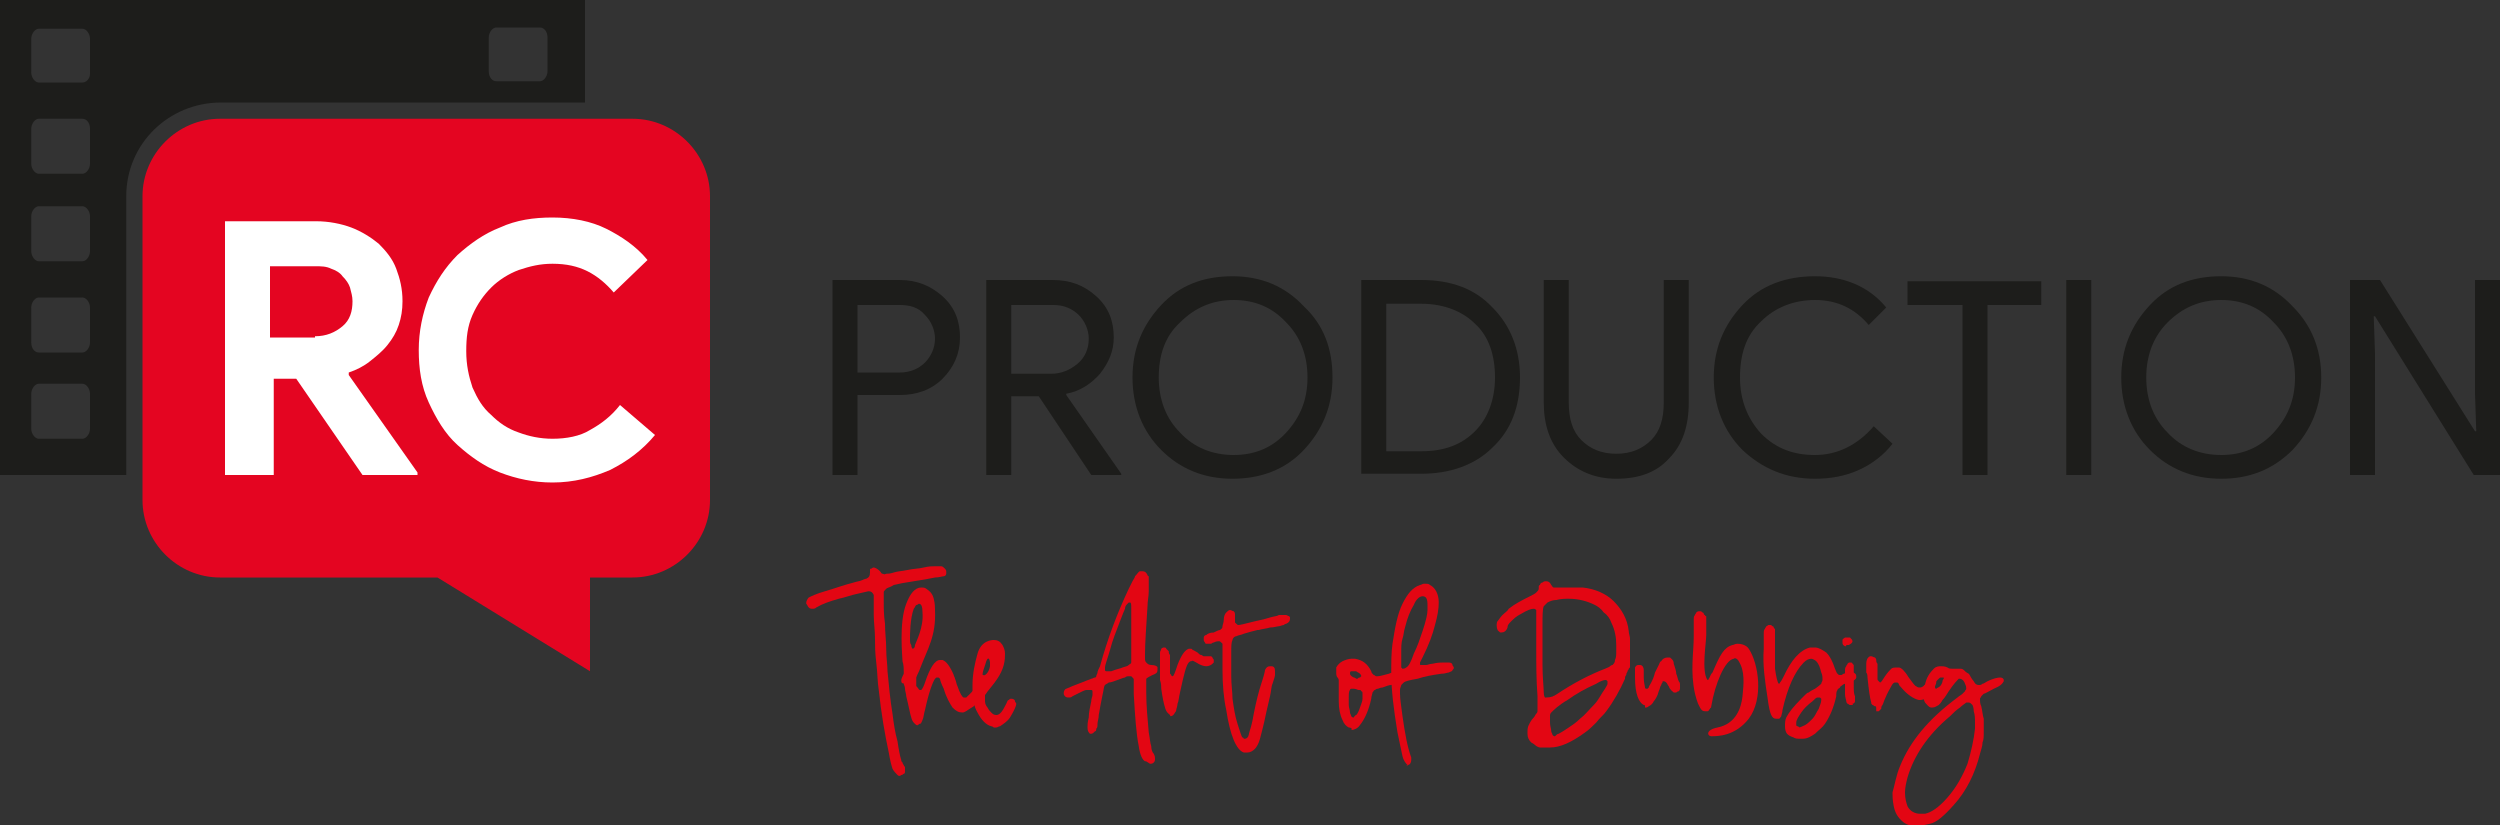
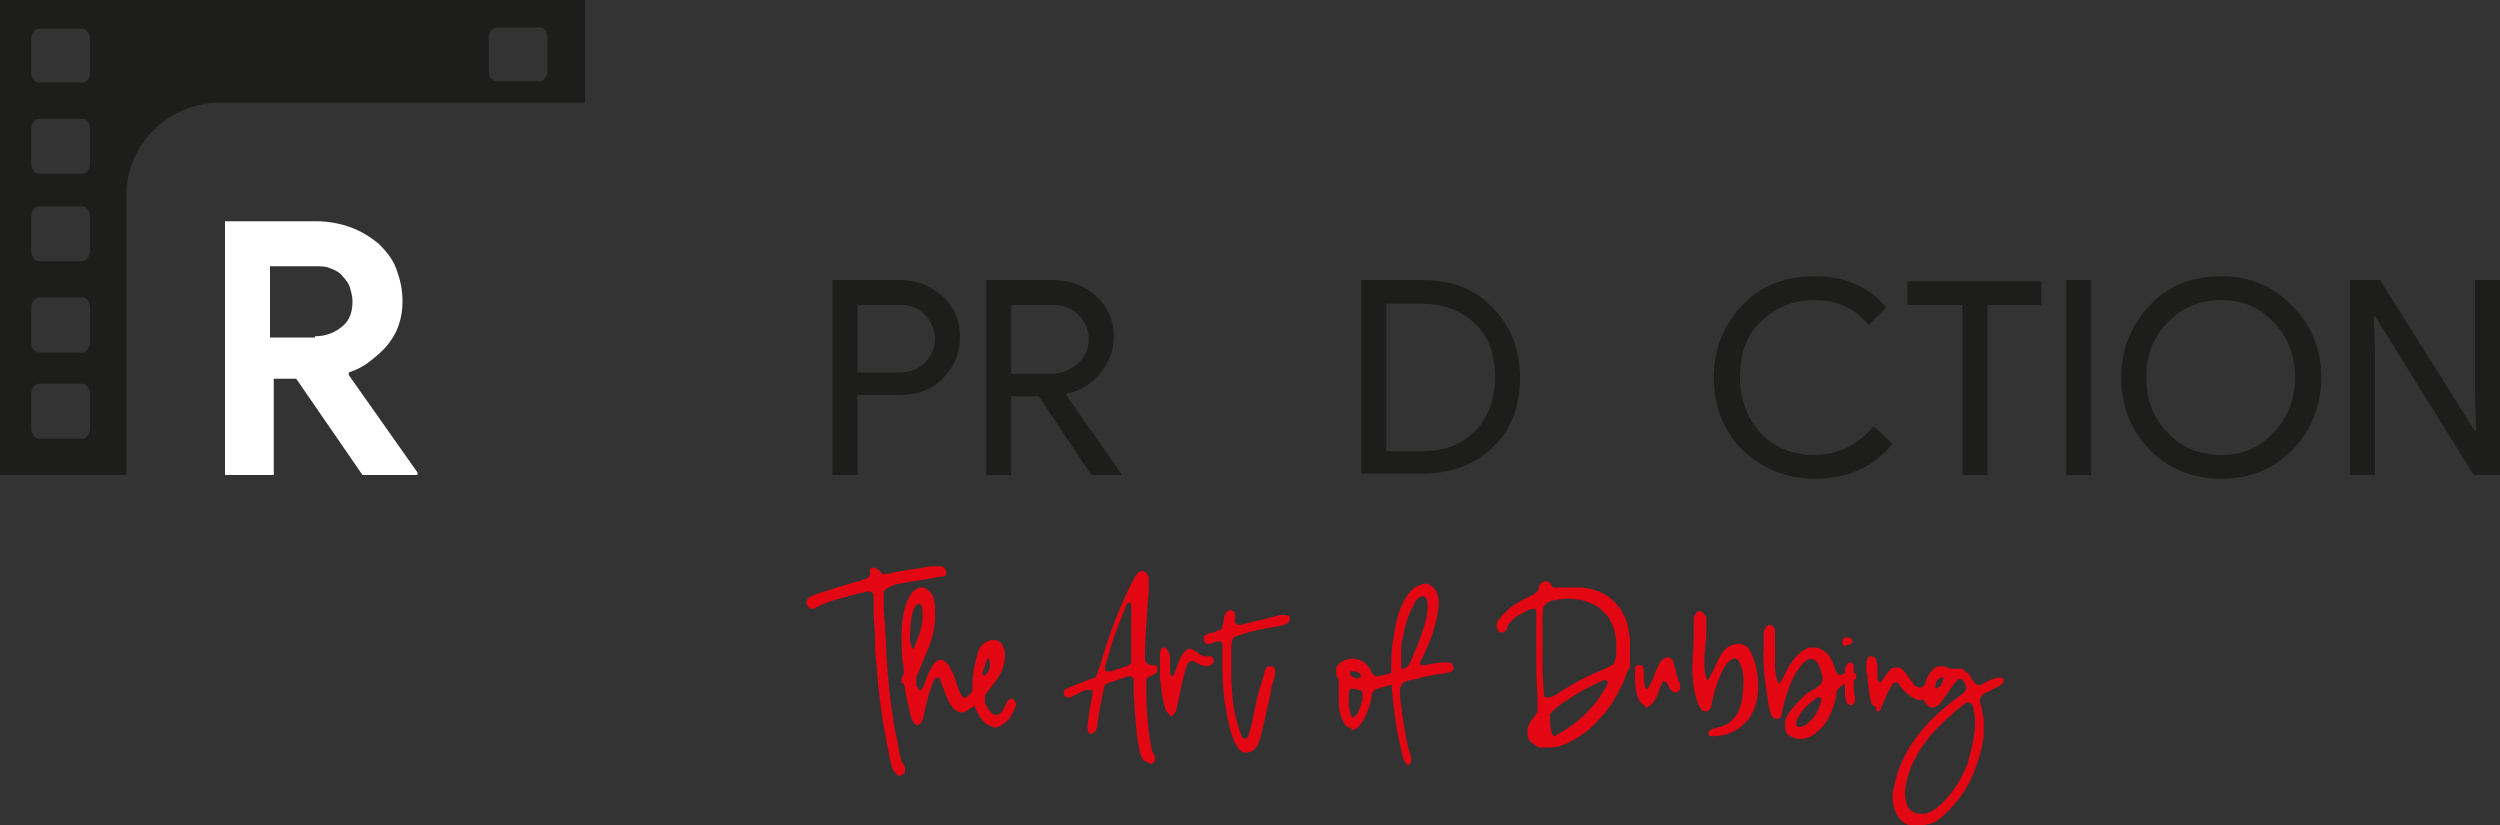
<svg xmlns="http://www.w3.org/2000/svg" version="1.1" id="logo_kombi" x="0px" y="0px" viewBox="0 0 200 66" style="enable-background:new 0 0 200 66;" xml:space="preserve">
  <rect x="0" y="0" width="200" height="66" fill="#333333" stroke="none" />
  <style type="text/css">
	.st0{fill:#E40521;}
	.st1{fill:#1D1D1B;}
	.st2{fill:#FFFFFF;}
	.st3{fill:#E30613;}
</style>
  <g id="logo_kombi_1_">
    <g id="wort-_x2F_bildmarke">
-       <path class="st0" d="M50.6,9.5h-33c-3.4,0-6.2,2.8-6.2,6.2V40c0,3.4,2.8,6.2,6.2,6.2H35l12.2,7.5l0-7.5h3.4c3.4,0,6.2-2.8,6.2-6.2    V15.7C56.8,12.3,54,9.5,50.6,9.5z" />
      <path id="black" class="st1" d="M10.1,15.7c0-4.2,3.4-7.5,7.6-7.5h29.1V0H0v38h10.1V15.7z M39.1,3c0-0.4,0.3-0.8,0.6-0.8h3.5    c0.3,0,0.6,0.3,0.6,0.8v2.7c0,0.4-0.3,0.8-0.6,0.8h-3.5c-0.3,0-0.6-0.3-0.6-0.8V3z M7.2,34.3c0,0.4-0.3,0.8-0.6,0.8H3.1    c-0.3,0-0.6-0.4-0.6-0.8v-2.8c0-0.4,0.3-0.8,0.6-0.8h3.5c0.3,0,0.6,0.4,0.6,0.8V34.3z M7.2,27.4c0,0.4-0.3,0.8-0.6,0.8H3.1    c-0.3,0-0.6-0.3-0.6-0.8v-2.8c0-0.4,0.3-0.8,0.6-0.8h3.5c0.3,0,0.6,0.4,0.6,0.8V27.4z M7.2,20.1c0,0.4-0.3,0.8-0.6,0.8H3.1    c-0.3,0-0.6-0.4-0.6-0.8v-2.8c0-0.4,0.3-0.8,0.6-0.8h3.5c0.3,0,0.6,0.4,0.6,0.8V20.1z M7.2,13.1c0,0.4-0.3,0.8-0.6,0.8H3.1    c-0.3,0-0.6-0.4-0.6-0.8v-2.8c0-0.4,0.3-0.8,0.6-0.8h3.5c0.3,0,0.6,0.3,0.6,0.8V13.1z M6.6,6.6H3.1c-0.3,0-0.6-0.4-0.6-0.8V3.1    c0-0.4,0.3-0.8,0.6-0.8h3.5c0.3,0,0.6,0.4,0.6,0.8v2.8C7.2,6.3,6.9,6.6,6.6,6.6" />
      <g>
        <path class="st2" d="M17.8,17.7h7.5c1,0,2,0.2,2.8,0.5c0.8,0.3,1.6,0.8,2.2,1.3c0.6,0.6,1.1,1.2,1.4,2c0.3,0.8,0.5,1.6,0.5,2.6     c0,0.7-0.1,1.3-0.3,1.9c-0.2,0.6-0.5,1.1-0.9,1.6c-0.4,0.5-0.9,0.9-1.4,1.3c-0.5,0.4-1.1,0.7-1.7,0.9l0,0.2l5.5,7.8V38h-4.4     l-5.3-7.7h-1.8V38h-3.9V17.7z M25.2,26.9c0.9,0,1.6-0.3,2.2-0.8c0.6-0.5,0.8-1.2,0.8-2c0-0.4-0.1-0.7-0.2-1.1     c-0.1-0.3-0.3-0.6-0.6-0.9c-0.2-0.3-0.6-0.5-0.9-0.6c-0.4-0.2-0.8-0.2-1.3-0.2h-3.6v5.7H25.2z" />
-         <path class="st2" d="M52.4,34.8c-1,1.2-2.2,2.1-3.6,2.8c-1.4,0.6-2.9,1-4.6,1c-1.5,0-2.9-0.3-4.2-0.8c-1.3-0.5-2.4-1.3-3.4-2.2     c-1-0.9-1.7-2.1-2.3-3.4c-0.6-1.3-0.8-2.7-0.8-4.2c0-1.5,0.3-2.9,0.8-4.2c0.6-1.3,1.3-2.4,2.3-3.4c1-0.9,2.1-1.7,3.4-2.2     c1.3-0.6,2.7-0.8,4.2-0.8c1.6,0,3.1,0.3,4.3,0.9c1.2,0.6,2.4,1.4,3.3,2.5l-2.7,2.6c-0.6-0.7-1.3-1.3-2.1-1.7     c-0.8-0.4-1.7-0.6-2.8-0.6c-1,0-1.8,0.2-2.7,0.5c-0.8,0.3-1.6,0.8-2.2,1.4c-0.6,0.6-1.1,1.3-1.5,2.2c-0.4,0.9-0.5,1.8-0.5,2.9     c0,1.1,0.2,2,0.5,2.9c0.4,0.9,0.8,1.6,1.5,2.2c0.6,0.6,1.3,1.1,2.2,1.4c0.8,0.3,1.7,0.5,2.7,0.5c1.1,0,2.2-0.2,3-0.7     c0.9-0.5,1.7-1.1,2.4-2L52.4,34.8z" />
      </g>
      <g id="wording">
        <path class="st1" d="M68.6,31.7V38h-2V22.4H72c1.4,0,2.5,0.5,3.4,1.3c1,0.9,1.4,2,1.4,3.3c0,1.3-0.5,2.4-1.4,3.3     c-0.9,0.9-2.1,1.3-3.4,1.3H68.6z M68.6,24.4v5.4H72c0.8,0,1.5-0.3,2-0.8c0.5-0.5,0.8-1.2,0.8-1.9c0-0.7-0.3-1.4-0.8-1.9     c-0.5-0.6-1.2-0.8-2-0.8H68.6z" />
        <path class="st1" d="M80.9,38h-2V22.4h5.3c1.4,0,2.5,0.4,3.5,1.3c1,0.9,1.4,2,1.4,3.3c0,1.1-0.4,2-1.1,2.9     c-0.7,0.8-1.6,1.4-2.7,1.6l0,0.1l4.4,6.3V38h-2.4l-4.2-6.3h-2.2V38z M80.9,24.4v5.5h3.2c0.8,0,1.5-0.3,2.1-0.8     c0.6-0.5,0.9-1.2,0.9-2c0-0.7-0.3-1.4-0.8-1.9c-0.5-0.5-1.2-0.8-2-0.8H80.9z" />
-         <path class="st1" d="M106.6,30.2c0,2.3-0.8,4.2-2.3,5.8c-1.5,1.6-3.5,2.3-5.7,2.3c-2.3,0-4.2-0.8-5.7-2.3     c-1.5-1.5-2.3-3.5-2.3-5.8c0-2.3,0.8-4.2,2.3-5.8c1.5-1.6,3.4-2.3,5.7-2.3c2.3,0,4.2,0.8,5.7,2.4C105.9,26,106.6,27.9,106.6,30.2     z M92.7,30.2c0,1.8,0.6,3.3,1.7,4.4c1.1,1.2,2.6,1.8,4.3,1.8c1.7,0,3.1-0.6,4.2-1.8c1.1-1.2,1.7-2.6,1.7-4.4     c0-1.8-0.6-3.3-1.7-4.4c-1.1-1.2-2.5-1.8-4.2-1.8c-1.7,0-3.1,0.6-4.3,1.8C93.2,26.9,92.7,28.4,92.7,30.2z" />
        <path class="st1" d="M108.9,38V22.4h4.8c2.4,0,4.3,0.7,5.7,2.2c1.4,1.4,2.2,3.3,2.2,5.6c0,2.3-0.7,4.2-2.2,5.6     c-1.4,1.4-3.4,2.1-5.7,2.1H108.9z M110.9,24.4v11.7h2.8c1.8,0,3.2-0.5,4.3-1.6c1-1,1.6-2.5,1.6-4.3c0-1.8-0.5-3.3-1.6-4.3     c-1-1-2.5-1.6-4.3-1.6H110.9z" />
-         <path class="st1" d="M129.3,38.3c-1.7,0-3.1-0.6-4.2-1.7c-1.1-1.1-1.6-2.6-1.6-4.4v-9.8h2v9.8c0,1.3,0.3,2.3,1,3     c0.7,0.7,1.6,1.1,2.8,1.1c1.2,0,2.1-0.4,2.8-1.1c0.7-0.7,1-1.7,1-3v-9.8h2v9.8c0,1.9-0.5,3.4-1.6,4.5     C132.5,37.8,131.1,38.3,129.3,38.3z" />
        <path class="st1" d="M145.2,38.3c-2.3,0-4.2-0.8-5.8-2.3c-1.5-1.5-2.3-3.5-2.3-5.8c0-2.3,0.8-4.2,2.3-5.8     c1.5-1.6,3.5-2.3,5.8-2.3c2.3,0,4.3,0.8,5.7,2.5l-1.4,1.4c-1.1-1.3-2.5-2-4.3-2c-1.7,0-3.2,0.6-4.3,1.7c-1.2,1.1-1.7,2.6-1.7,4.5     c0,1.8,0.6,3.3,1.7,4.5c1.2,1.2,2.6,1.7,4.3,1.7c1.8,0,3.4-0.8,4.7-2.3l1.5,1.4c-0.7,0.9-1.6,1.6-2.7,2.1     C147.6,38.1,146.4,38.3,145.2,38.3z" />
        <path class="st1" d="M159,24.4V38h-2V24.4h-4.4v-1.9h10.7v1.9H159z" />
        <path class="st1" d="M167.3,38h-2V22.4h2V38z" />
        <path class="st1" d="M185.7,30.2c0,2.3-0.8,4.2-2.3,5.8c-1.6,1.6-3.5,2.3-5.7,2.3c-2.3,0-4.2-0.8-5.7-2.3     c-1.5-1.5-2.3-3.5-2.3-5.8c0-2.3,0.8-4.2,2.3-5.8c1.5-1.6,3.4-2.3,5.7-2.3c2.3,0,4.2,0.8,5.7,2.4C184.9,26,185.7,27.9,185.7,30.2     z M171.7,30.2c0,1.8,0.6,3.3,1.7,4.4c1.1,1.2,2.6,1.8,4.3,1.8c1.7,0,3.1-0.6,4.2-1.8c1.1-1.2,1.7-2.6,1.7-4.4     c0-1.8-0.6-3.3-1.7-4.4c-1.1-1.2-2.5-1.8-4.2-1.8c-1.7,0-3.1,0.6-4.3,1.8C172.3,26.9,171.7,28.4,171.7,30.2z" />
        <path class="st1" d="M190,38h-2V22.4h2.4l7.6,12.1h0.1l-0.1-3v-9.1h2V38h-2.1L190,25.3h-0.1l0.1,3V38z" />
      </g>
    </g>
    <g id="claim">
      <path class="st3" d="M71.8,62c-0.1-0.1-0.3-0.3-0.4-0.5c-0.1-0.3-0.2-0.7-0.3-1.3c-0.3-1.4-0.6-3.1-0.8-5    c-0.1-0.6-0.1-1.4-0.2-2.2c-0.1-0.8-0.1-1.4-0.1-1.9c0-0.7-0.1-1.3-0.1-1.9c0-0.4,0-0.8,0-1.1c0-0.3,0-0.5,0-0.5    c-0.1-0.2-0.2-0.3-0.4-0.3c-0.1,0-0.4,0.1-0.9,0.2c-0.5,0.1-1,0.3-1.5,0.4c-0.7,0.2-1.3,0.4-1.8,0.7c-0.1,0.1-0.2,0.1-0.3,0.1    c0,0,0,0,0,0c-0.1,0-0.2,0-0.3-0.1c-0.1-0.1-0.1-0.2-0.2-0.3c0,0,0,0,0-0.1c0-0.1,0.1-0.3,0.2-0.4c0.2-0.1,0.6-0.3,1.3-0.5    c0.7-0.2,1.5-0.5,2.3-0.7c0.3-0.1,0.5-0.1,0.7-0.2c0.2-0.1,0.3-0.1,0.3-0.1c0.2-0.1,0.3-0.2,0.3-0.5c0-0.1,0-0.1,0-0.2    c0-0.1,0-0.1,0.1-0.1c0.1-0.1,0.2-0.1,0.2-0.1c0.1,0,0.3,0.1,0.5,0.3c0.1,0.1,0.1,0.2,0.2,0.2c0.1,0,0.1,0.1,0.3,0c0,0,0,0,0,0    c0.1,0,0.3,0,0.6-0.1c0.3-0.1,0.6-0.1,1.1-0.2c0.4-0.1,0.9-0.1,1.3-0.2c0.4-0.1,0.7-0.1,0.9-0.1c0.1,0,0.2,0,0.3,0    c0.1,0,0.1,0,0.2,0c0.1,0,0.2,0.1,0.3,0.2c0.1,0.1,0.1,0.2,0.1,0.2c0,0.1,0,0.1,0,0.2c0,0.1-0.1,0.2-0.2,0.2    c-0.1,0-0.4,0.1-0.7,0.1c-0.5,0.1-1,0.2-1.7,0.3c-0.7,0.1-1.2,0.2-1.6,0.3C71.2,47,71,47,70.9,47.1c-0.2,0.2-0.2,0.2-0.2,0.3    c0,0.1,0,0.3,0,0.8c0,0.5,0,1,0.1,1.7c0,0.7,0.1,1.4,0.1,2.1c0,0.6,0.1,1.2,0.1,1.7c0.1,1,0.2,2.2,0.4,3.4    c0.1,0.8,0.2,1.5,0.4,2.2c0.1,0.7,0.2,1.2,0.3,1.5c0,0.1,0,0.1,0.1,0.2c0,0.1,0.1,0.2,0.1,0.2c0,0.1,0.1,0.1,0.1,0.2    c0,0.1,0,0.1,0,0.2c0,0.2,0,0.3-0.1,0.3c-0.1,0.1-0.2,0.1-0.2,0.1C72,62.1,71.9,62.1,71.8,62z" />
      <path class="st3" d="M73.3,58c-0.1-0.1-0.3-0.2-0.4-0.6c-0.1-0.3-0.2-0.9-0.4-1.7c0-0.2-0.1-0.4-0.1-0.6c0-0.2-0.1-0.3-0.1-0.4    c0-0.1-0.2,0.1-0.2-0.3c0-0.1,0.2-0.5,0.2-0.5c0-0.1,0-0.1,0-0.2c0-0.2,0-0.5-0.1-0.8c0-0.3-0.3-3.1,0.3-4.6    c0.3-0.8,0.7-1.3,1.2-1.3c0.1,0,0.3,0,0.4,0.1c0.3,0.2,0.5,0.4,0.6,0.8c0.1,0.4,0.1,0.7,0.1,0.9c0.1,2.1-0.6,3.1-1.2,4.7    c-0.1,0.3-0.2,0.4-0.3,0.7c0,0.1,0,0.2,0,0.3c0,0.1,0,0.2,0,0.3c0,0.1,0,0.1,0.1,0.2c0.1,0.1,0.1,0.2,0.2,0.2c0,0,0,0,0.1,0    c0.1-0.1,0.2-0.3,0.3-0.6c0.4-1.2,0.8-1.8,1.2-1.8c0.1,0,0.1,0,0.2,0c0.3,0.1,0.6,0.5,0.9,1.2c0,0.1,0.1,0.2,0.1,0.3    c0.1,0.2,0.1,0.4,0.2,0.6c0.2,0.6,0.4,0.9,0.5,0.9c0,0,0.1,0,0.1,0c0,0,0.1,0,0.1,0c0,0,0.1-0.1,0.1-0.1c0.1-0.1,0.6-0.5,0.8-1.1    c0.1-0.4-0.1-0.6,0-0.6c0.1,0,0.2-0.1,0.2-0.1c0.1,0,0.2,0.1,0.3,0.2c0,0.1,0.1,0.2,0.1,0.3c0,0.1-0.1,0.2-0.1,0.4    c0.2,0.9-0.6,1.4-0.8,1.7C77.4,56.8,77.2,57,77,57c-0.3,0-0.5-0.1-0.8-0.4c-0.2-0.3-0.5-0.8-0.7-1.5c-0.2-0.4-0.3-0.7-0.3-0.8    c-0.1-0.1-0.1-0.1-0.2-0.1c-0.1,0-0.1,0-0.2,0.1c-0.2,0.3-0.5,1.1-0.8,2.5c-0.1,0.3-0.1,0.6-0.2,0.8c-0.1,0.2-0.1,0.3-0.2,0.3    c-0.1,0-0.1,0.1-0.2,0.1C73.4,58.1,73.4,58,73.3,58z M73.2,51.6c0.1-0.3,0.7-1.4,0.6-2.6c0-0.5-0.1-0.7-0.3-0.7    c0,0-0.1,0.1-0.2,0.1c-0.1,0.1-0.1,0.2-0.2,0.3c-0.3,0.8-0.3,2.1-0.3,2.4c0,0.2,0,0.4,0.1,0.5c0,0.2,0.1,0.3,0.1,0.3    C73.1,51.9,73.2,51.8,73.2,51.6z" />
      <path class="st3" d="M79.3,58.1c-0.4-0.1-0.8-0.5-1.1-1.1c-0.3-0.5-0.4-1.1-0.4-1.9c0-0.1,0-0.2,0-0.3c0-0.9,0.2-1.8,0.4-2.5    c0.3-1.1,1.2-1.1,1.3-1.1c0.3,0,0.5,0.1,0.7,0.4c0.1,0.2,0.2,0.4,0.2,0.7c0,0.2,0,0.5-0.1,0.9c-0.2,0.8-0.8,1.5-1.2,2    c-0.1,0.1-0.2,0.3-0.3,0.4c0,0.1,0,0.1,0,0.1c0,0,0,0,0,0.1c0,0,0,0,0,0.1c0,0,0,0.1,0,0.2c0,0.2,0.1,0.4,0.2,0.5    c0.1,0.2,0.2,0.3,0.3,0.4c0.1,0.1,0.2,0.2,0.4,0.2c0.3,0,0.5-0.3,0.8-0.9c0.1-0.2,0.1-0.3,0.2-0.3c0.1-0.1,0.1-0.1,0.2-0.1    c0.2,0,0.3,0.1,0.3,0.2c0,0.1,0.1,0.1,0.1,0.2c0,0.2-0.2,0.6-0.5,1.1c-0.2,0.3-0.5,0.5-0.8,0.7c-0.1,0-0.2,0.1-0.3,0.1    c-0.1,0-0.1,0-0.2,0C79.4,58.1,79.3,58.1,79.3,58.1z M79.2,53.3c0-0.1,0-0.1,0-0.2c0,0,0,0,0-0.1c0-0.1-0.1-0.6-0.3-0.1    c0,0.1-0.5,1.3-0.2,1.1C78.7,54.1,79.1,53.9,79.2,53.3z" />
      <path class="st3" d="M91.6,60.9c-0.2-0.1-0.4-0.5-0.5-1.2c-0.2-1-0.3-2.4-0.4-4.2c0-0.3,0-0.5,0-0.7c0-0.2,0-0.3,0-0.4    c0-0.1,0-0.1-0.1-0.2c0,0-0.1-0.1-0.1-0.1c0,0-0.1,0-0.2,0c-0.1,0-0.2,0-0.3,0.1c-0.1,0-0.3,0.1-0.6,0.2c-0.3,0.1-0.5,0.2-0.7,0.2    c-0.1,0.1-0.2,0.1-0.3,0.2c-0.1,0.1-0.1,0.4-0.2,0.8c-0.1,0.5-0.2,1-0.3,1.6c0,0.3-0.1,0.5-0.1,0.7c0,0.2,0,0.3-0.1,0.4    c0,0.1,0,0.2-0.1,0.2c0,0-0.1,0.1-0.1,0.1c-0.1,0.1-0.2,0.1-0.2,0.1c0,0-0.1,0-0.1,0c-0.1-0.1-0.2-0.2-0.2-0.5    c0-0.2,0-0.4,0.1-0.8c0-0.4,0.1-0.8,0.2-1.3c0-0.2,0.1-0.4,0.1-0.5c0-0.1,0-0.2,0-0.2c0,0,0-0.1,0-0.1c0-0.1-0.1-0.1-0.1-0.1    c0,0-0.1,0-0.1,0s0,0-0.1,0c0,0-0.1,0-0.2,0c-0.1,0-0.3,0.1-0.5,0.2c-0.2,0.1-0.4,0.2-0.6,0.3c-0.1,0.1-0.2,0.1-0.3,0.1    c-0.1,0-0.2,0-0.3-0.1c-0.1-0.1-0.1-0.2-0.1-0.2c0,0,0-0.1,0-0.1c0-0.1,0.1-0.3,0.2-0.3c0.2-0.1,0.7-0.3,1.5-0.6    c0.2-0.1,0.3-0.1,0.5-0.2c0.1,0,0.2-0.1,0.3-0.1c0.1,0,0.1-0.1,0.1-0.1c0-0.1,0.1-0.2,0.1-0.3c0-0.1,0.1-0.3,0.2-0.5    c0.6-2.2,1.4-4.3,2.3-6.2c0.1-0.2,0.2-0.4,0.3-0.6c0.1-0.2,0.2-0.3,0.2-0.4c0.2-0.2,0.3-0.4,0.4-0.4c0.1,0,0.2,0,0.2,0    c0.2,0,0.3,0.1,0.4,0.3c0,0,0,0.1,0.1,0.1c0,0,0,0.1,0,0.1c0,0.1,0,0.1,0,0.1c0,0.1,0,0.1,0,0.2c0,0.1,0,0.4,0,0.8    c0,0.4-0.1,0.8-0.1,1.2c-0.1,1.7-0.2,2.9-0.2,3.8c0,0.1,0,0.2,0,0.3c0,0.2,0,0.3,0.1,0.4c0.1,0.1,0.2,0.2,0.4,0.2    c0.3,0,0.5,0.1,0.5,0.2c0,0.1,0,0.2,0,0.2c0,0.2-0.1,0.3-0.4,0.4c-0.2,0.1-0.4,0.2-0.5,0.3c0,0,0,0.1,0,0.2c0,0.1,0,0.2,0,0.3    c0,0.1,0,0.4,0,0.6c0,1,0.1,2.1,0.2,3.2c0.1,0.5,0.1,0.8,0.2,1.1c0,0.3,0.1,0.5,0.2,0.6c0.1,0.2,0.1,0.3,0.1,0.4c0,0,0,0,0,0    c0,0.1,0,0.2-0.1,0.3c-0.1,0.1-0.2,0.1-0.3,0.1C91.7,60.9,91.7,60.9,91.6,60.9z M89.8,53.4c0.3-0.1,0.4-0.1,0.5-0.2    c0.1-0.1,0.2-0.1,0.2-0.2c0,0,0-0.1,0-0.2c0-0.1,0-0.2,0-0.3c0-0.1,0-0.2,0-0.4c0-0.3,0-0.6,0-0.8c0-0.2,0-0.5,0-0.8    c0-0.3,0-0.6,0-0.8c0-0.5,0-0.9,0-1.1c0-0.2,0-0.4-0.1-0.4c0,0,0,0-0.1,0c0,0,0,0,0,0c0,0,0,0-0.1,0.1c-0.1,0.1-0.2,0.2-0.2,0.4    c-0.1,0.2-0.2,0.5-0.4,1c-0.3,0.8-0.6,1.5-0.8,2.3c-0.2,0.7-0.4,1.2-0.4,1.4c0,0,0,0,0,0.1c0,0,0,0.1,0,0.1c0,0,0,0.1,0.1,0.1    c0,0,0.1,0,0.1,0c0,0,0.1,0,0.1,0c0.1,0,0.1,0,0.2,0C89.4,53.5,89.6,53.5,89.8,53.4z" />
      <path class="st3" d="M93.6,57.2c-0.1-0.1-0.3-0.2-0.4-0.6c-0.1-0.3-0.2-0.8-0.3-1.5c0-0.2,0-0.4-0.1-0.7c0-0.3,0-0.6,0-0.8    c0-0.2,0-0.4,0-0.6c0-0.4,0-0.7,0-0.8c0-0.1,0.1-0.2,0.1-0.3c0.1-0.1,0.2-0.1,0.2-0.1c0.1,0,0.2,0,0.2,0.1    c0.1,0.1,0.1,0.1,0.2,0.2c0,0.1,0,0.2,0.1,0.3c0,0,0,0.1,0,0.2c0,0.1,0,0.2,0,0.4c0,0.2,0,0.3,0,0.4c0,0.2,0,0.3,0,0.4    c0,0.1,0,0.1,0.1,0.2c0,0,0,0.1,0.1,0.1c0,0,0,0,0,0c0,0,0,0,0,0c0.1,0,0.2-0.3,0.4-0.9c0.3-0.8,0.6-1.2,0.9-1.3c0,0,0,0,0.1,0    c0.1,0,0.2,0,0.2,0.1c0.1,0,0.2,0.1,0.4,0.2c0.1,0.1,0.2,0.2,0.3,0.2c0.1,0,0.1,0.1,0.2,0.1c0.1,0,0.2,0,0.3,0c0.1,0,0.2,0,0.2,0    c0.1,0,0.1,0,0.1,0c0,0,0,0,0.1,0.1c0,0.1,0.1,0.1,0.1,0.2c0,0.1,0,0.1,0,0.2c0,0-0.1,0.1-0.1,0.1c-0.1,0.1-0.3,0.2-0.5,0.2    c-0.2,0-0.5-0.1-0.8-0.3c-0.2-0.1-0.3-0.2-0.4-0.1c-0.1,0-0.1,0-0.2,0.1c-0.2,0.2-0.4,1-0.7,2.4c-0.1,0.4-0.1,0.7-0.2,0.9    c0,0.2-0.1,0.4-0.1,0.5c0,0.1-0.1,0.2-0.1,0.2c-0.1,0.2-0.2,0.3-0.4,0.3C93.7,57.3,93.6,57.3,93.6,57.2z" />
      <path class="st3" d="M99.5,60.2c-0.6-0.2-1.1-1.4-1.4-3.4c-0.2-0.9-0.3-2-0.3-3.2c0-0.4,0-0.9,0-1.4c0-0.3,0-0.4,0-0.7    c0,0-0.1-0.1-0.1-0.1c-0.1-0.1-0.1-0.1-0.2-0.1c-0.1,0-0.2,0-0.4,0.1c-0.1,0-0.2,0.1-0.2,0.1c-0.1,0-0.2,0-0.2,0c0,0,0,0-0.1,0    c0,0-0.1,0-0.1,0c0,0-0.1,0-0.1-0.1c-0.1-0.1-0.1-0.2-0.1-0.2c0-0.1,0-0.1,0-0.2c0-0.1,0.1-0.2,0.2-0.2c0.1-0.1,0.3-0.2,0.6-0.2    c0.2-0.1,0.4-0.2,0.5-0.2c0.1-0.1,0.2-0.1,0.2-0.3c0-0.1,0.1-0.3,0.1-0.5c0-0.3,0.1-0.5,0.2-0.6c0.1-0.1,0.2-0.2,0.3-0.2    c0.1,0,0.2,0.1,0.3,0.1c0.1,0.1,0.1,0.2,0.1,0.3c0,0.1,0,0.1,0,0.2c0,0.1,0,0.2,0,0.2c0,0.1,0,0.2,0,0.2C99,50,99,50,99.1,50    c0,0,0,0,0,0c0.1,0,0.5-0.1,1.3-0.3c0.5-0.1,0.9-0.2,1.2-0.3c0.3-0.1,0.6-0.1,0.7-0.2c0.2,0,0.3,0,0.4,0c0.1,0,0.1,0,0.2,0    c0.2,0.1,0.3,0.1,0.3,0.2c0,0.1,0,0.1,0,0.1c0,0.2-0.1,0.3-0.3,0.4c0,0-0.1,0-0.2,0.1c-0.1,0-0.3,0.1-0.4,0.1    c-0.1,0-0.4,0.1-0.7,0.1c-0.3,0.1-0.6,0.1-0.9,0.2c0,0-0.1,0-0.1,0c-0.4,0.1-0.8,0.2-1.1,0.3c-0.2,0.1-0.4,0.1-0.6,0.2    c-0.1,0-0.2,0.1-0.2,0.1c0,0-0.1,0.1-0.1,0.2c0,0,0,0,0,0c-0.1,0.2-0.1,0.5-0.1,1c0,0.5,0,1,0,1.5c0,0.2,0,0.2,0,0.4    c0,0.7,0.1,1.3,0.1,1.8c0.1,0.7,0.2,1.4,0.4,2c0.2,0.6,0.3,1,0.4,1.1c0,0,0.1,0,0.1,0.1c0,0,0.1,0,0.1,0c0.1,0,0.2-0.1,0.2-0.1    c0.1-0.1,0.1-0.3,0.2-0.6c0.1-0.3,0.2-0.7,0.3-1.3c0.2-1,0.4-1.8,0.6-2.4c0.2-0.6,0.3-1,0.3-1.1c0.1-0.2,0.2-0.3,0.4-0.3    c0,0,0,0,0.1,0c0.2,0,0.3,0.1,0.3,0.4c0,0,0,0,0,0c0,0.1,0,0.2,0,0.3c0,0.1-0.1,0.4-0.2,0.7c-0.1,0.2-0.1,0.6-0.2,1    c-0.1,0.4-0.2,0.9-0.3,1.3c-0.2,1-0.4,1.7-0.5,2.1c-0.1,0.4-0.3,0.7-0.4,0.8c-0.2,0.2-0.4,0.3-0.6,0.3    C99.7,60.2,99.6,60.2,99.5,60.2z" />
      <path class="st3" d="M107.9,58.2c-0.2-0.1-0.4-0.3-0.5-0.6c-0.2-0.4-0.3-0.9-0.3-1.5c0-0.1,0-0.3,0-0.4c0-0.3,0-0.6,0-0.8    c0-0.2,0-0.3,0-0.4c0-0.1,0-0.2-0.1-0.3c-0.1-0.1-0.1-0.3-0.1-0.3c0-0.1,0-0.1,0-0.2c0-0.1,0-0.2,0-0.3c0.1-0.2,0.3-0.4,0.5-0.5    c0.2-0.1,0.5-0.2,0.7-0.2c0.1,0,0.2,0,0.3,0c0.6,0.1,1,0.4,1.3,1c0,0.1,0.1,0.2,0.1,0.2c0.1,0.1,0.1,0.1,0.1,0.1    c0.1,0,0.1,0.1,0.2,0.1c0,0,0.1,0,0.1,0c0.2,0,0.5-0.1,0.9-0.2c0.2-0.1,0.4-0.1,0.5-0.1c0.2,0,0.3,0.1,0.4,0.3c0,0,0,0,0,0.1    c0,0.1,0,0.1-0.1,0.2c0,0.1-0.1,0.2-0.2,0.2c-0.1,0.1-0.2,0.1-0.4,0.2c-0.2,0-0.4,0.1-0.7,0.2c-0.2,0-0.3,0.1-0.4,0.1    c-0.1,0-0.2,0.1-0.2,0.1c-0.1,0-0.1,0.1-0.2,0.2c0,0.1-0.1,0.3-0.1,0.5c-0.2,0.9-0.5,1.6-0.9,2.1c-0.2,0.3-0.5,0.4-0.7,0.4    C108.2,58.3,108.1,58.2,107.9,58.2z M108.5,57.2c0.1-0.1,0.2-0.3,0.3-0.6c0.1-0.3,0.2-0.5,0.2-0.7c0-0.2,0-0.3,0-0.4    c0-0.1,0-0.2-0.1-0.2c0-0.1-0.1-0.1-0.2-0.1c-0.1,0-0.2-0.1-0.4-0.1c0,0-0.1,0-0.1,0c0,0-0.1,0-0.1,0c0,0-0.1,0-0.1,0.1    c-0.1,0.1-0.1,0.3-0.1,0.7c0,0.1,0,0.3,0,0.5c0,0.2,0.1,0.4,0.1,0.6c0,0.1,0.1,0.2,0.1,0.3c0.1,0.1,0.1,0.1,0.2,0.1    C108.4,57.2,108.5,57.2,108.5,57.2z M108.8,54.2c0,0,0.1-0.1,0.1-0.1c0,0,0,0,0,0c0-0.1-0.1-0.2-0.1-0.2c-0.1-0.1-0.2-0.1-0.3-0.2    c-0.1,0-0.1,0-0.2,0c-0.1,0-0.1,0-0.2,0c-0.1,0-0.1,0.1-0.1,0.2c0,0.1,0.1,0.2,0.3,0.3c0.1,0,0.2,0.1,0.2,0.1c0.1,0,0.1,0,0.1,0    C108.7,54.2,108.7,54.2,108.8,54.2z" />
      <path class="st3" d="M112.6,61.2c-0.1-0.1-0.3-0.3-0.4-0.7c-0.1-0.4-0.2-1-0.4-1.9c-0.3-1.8-0.5-3.4-0.5-4.8c0-0.8,0-1.6,0.1-2.3    c0.2-1.3,0.4-2.4,0.8-3.2c0.4-0.8,0.8-1.3,1.4-1.5c0.1,0,0.2-0.1,0.3-0.1c0,0,0,0,0.1,0c0.2,0,0.3,0,0.4,0.1    c0.4,0.2,0.7,0.7,0.7,1.4c0,0.5-0.1,1.1-0.3,1.8c-0.2,0.8-0.5,1.6-1,2.6c-0.1,0.2-0.2,0.4-0.2,0.4c0,0.1,0,0.1,0,0.1    c0,0.1,0,0.1,0.1,0.1c0,0,0.1,0,0.1,0c0,0,0.1,0,0.1,0c0.1,0,0.1,0,0.2,0c0.1,0,0.3-0.1,0.5-0.1c0.4-0.1,0.7-0.1,0.9-0.1    c0.1,0,0.3,0,0.3,0c0.1,0,0.1,0,0.1,0c0.2,0,0.3,0.1,0.3,0.2c0,0.1,0.1,0.1,0.1,0.2c0,0.1,0,0.1-0.1,0.2c0,0.1-0.1,0.1-0.3,0.2    c-0.1,0-0.3,0.1-0.6,0.1c-0.7,0.1-1.3,0.2-1.9,0.4c-0.6,0.1-1,0.2-1.1,0.3c0,0-0.1,0.1-0.1,0.1c0,0-0.1,0.1-0.1,0.1    c0,0.1-0.1,0.2-0.1,0.4c0,0.1,0,0.2,0,0.3c0,0.4,0.1,1,0.2,1.8c0.2,1.4,0.4,2.5,0.7,3.3c0,0.1,0,0.2,0,0.2c0,0.2-0.1,0.4-0.3,0.4    c0,0-0.1,0-0.1,0C112.7,61.3,112.6,61.3,112.6,61.2z M112.5,53.4c0.2-0.1,0.4-0.5,0.6-1.1c0.3-0.6,0.5-1.2,0.7-1.8    c0.3-0.9,0.4-1.4,0.4-1.7c0-0.3,0-0.4,0-0.4c0-0.5-0.1-0.7-0.4-0.7c-0.2,0-0.5,0.2-0.7,0.7c-0.3,0.5-0.5,1-0.7,1.8    c-0.1,0.3-0.1,0.6-0.2,0.9c-0.1,0.3-0.1,0.7-0.1,1c0,0.2,0,0.4,0,0.5c0,0.1,0,0.3,0,0.3c0,0.1,0,0.1,0,0.2c0,0.1,0,0.2,0,0.3    c0,0,0.1,0.1,0.1,0.1C112.4,53.5,112.5,53.4,112.5,53.4z" />
      <path class="st3" d="M123.2,59.8c-0.1,0-0.3-0.1-0.4-0.2c-0.1-0.1-0.3-0.2-0.3-0.2c-0.2-0.2-0.3-0.4-0.3-0.7c0-0.1,0-0.1,0-0.1    c0-0.2,0-0.4,0.1-0.6c0.1-0.2,0.2-0.4,0.4-0.6c0.1-0.1,0.1-0.2,0.2-0.3c0.1-0.1,0.1-0.2,0.1-0.2c0,0,0-0.1,0-0.2c0,0,0-0.1,0-0.1    c0-0.2,0-0.5,0-0.9c-0.1-1.3-0.1-2.6-0.1-3.7c0-0.4,0-0.8,0-1.2c0-0.4,0-0.7,0-0.9c0-0.2,0-0.4,0-0.6c0-0.1,0-0.2,0-0.3    c0-0.1,0-0.1,0-0.1c0,0,0-0.1,0-0.1c0,0-0.1-0.1-0.2-0.1c-0.2,0-0.5,0.1-1,0.4c-0.4,0.2-0.6,0.4-0.8,0.6c-0.2,0.2-0.3,0.3-0.3,0.5    c-0.1,0.3-0.3,0.4-0.5,0.4c-0.1,0-0.1,0-0.2-0.1c-0.2-0.1-0.2-0.7-0.1-0.8c0.1-0.1,0.2-0.3,0.4-0.5c0.2-0.2,0.4-0.3,0.5-0.5    c0.5-0.4,1.1-0.7,1.7-1c0.2-0.1,0.4-0.2,0.5-0.3c0.1-0.1,0.2-0.2,0.2-0.3c0,0,0-0.1,0-0.1c0-0.1,0-0.2,0.1-0.2    c0-0.1,0.1-0.2,0.2-0.2c0.1-0.1,0.2-0.1,0.3-0.1c0.2,0,0.3,0.1,0.4,0.3c0.1,0.1,0.1,0.2,0.2,0.2c0.1,0,0.1,0,0.2,0    c0.1,0,0.2,0,0.3,0c0.3,0,0.6,0,0.8,0c0.2,0,0.3,0,0.4,0c0.3,0,0.5,0,0.6,0c1,0.1,1.9,0.5,2.5,1.1c0.6,0.6,1.1,1.4,1.2,2.4    c0,0.2,0.1,0.4,0.1,0.6c0,0.2,0,0.3,0,0.4c0,0.2,0,0.4,0,0.6c0,0.1,0,0.2,0,0.4c0,0.2,0,0.3,0,0.4c0,0.2,0,0.3,0,0.4    c0,0.1,0,0.1-0.1,0.2c0,0.1-0.1,0.1-0.1,0.2c0,0.1-0.1,0.1-0.1,0.3c-0.1,0.1-0.1,0.2-0.1,0.3c-0.4,0.9-0.9,1.8-1.5,2.6    c-0.2,0.3-0.5,0.5-0.8,0.9c-0.3,0.3-0.6,0.6-0.9,0.8c-1.1,0.8-2,1.2-2.8,1.2C123.4,59.8,123.3,59.8,123.2,59.8z M124.6,55.5    c1.2-0.8,2.5-1.5,3.8-2c0.2-0.1,0.3-0.1,0.4-0.2c0.1-0.1,0.2-0.1,0.2-0.1c0.1-0.1,0.2-0.2,0.2-0.4c0.1-0.2,0.1-0.4,0.1-0.8    c0-0.1,0-0.3,0-0.4c0-0.6-0.1-1.2-0.4-1.8c-0.1-0.3-0.3-0.6-0.6-0.8c-0.2-0.3-0.5-0.5-0.7-0.6c-0.6-0.3-1.3-0.5-2.1-0.5    c-0.3,0-0.6,0-1,0.1c-0.3,0-0.5,0.1-0.7,0.2c-0.1,0.1-0.2,0.2-0.3,0.3c-0.1,0.2-0.1,0.8-0.1,1.5c0,0.8,0,1.4,0,2    c0,0.4,0,0.8,0,1.2c0,1,0.1,1.8,0.1,2.2c0,0.3,0.1,0.4,0.1,0.4c0.1,0,0.1,0,0.1,0C124.1,55.8,124.3,55.7,124.6,55.5z M124.7,58.7    c0.2-0.1,0.5-0.3,0.8-0.5c0.3-0.2,0.6-0.4,0.9-0.7c0.4-0.3,0.7-0.7,1.1-1.1c0.4-0.4,0.6-0.9,0.9-1.3c0.1-0.2,0.2-0.3,0.2-0.4    c0-0.1,0-0.1,0-0.1c0-0.1,0-0.1,0-0.1c0,0-0.1-0.1-0.1-0.1c0,0-0.1,0-0.1,0c-0.1,0-0.4,0.1-0.7,0.3c-0.9,0.4-1.6,0.8-2.3,1.3    c-0.7,0.4-1.1,0.8-1.3,1c-0.1,0.1-0.1,0.2-0.1,0.3c0,0.1,0,0.1,0,0.2c0,0.1,0,0.2,0,0.3c0,0.3,0.1,0.5,0.1,0.7    c0,0.1,0.1,0.2,0.1,0.3c0.1,0.1,0.1,0.1,0.2,0.1C124.5,58.8,124.6,58.7,124.7,58.7z" />
      <path class="st3" d="M131.5,56.4c-0.4-0.2-0.7-0.9-0.7-2.2c0-0.2,0-0.4,0-0.5c0-0.1,0-0.2,0-0.2c0,0,0-0.1,0-0.1    c0.1-0.2,0.2-0.2,0.3-0.2c0,0,0.1,0,0.1,0c0.2,0,0.3,0.2,0.3,0.4c0,0,0,0.1,0,0.2c0,0.1,0,0.2,0,0.3c0,0,0,0.1,0,0.1    c0,0.4,0.1,0.7,0.1,0.8c0,0,0,0.1,0.1,0.1c0,0,0,0,0,0c0,0,0,0,0.1,0c0,0,0.1-0.1,0.1-0.1c0-0.1,0.1-0.2,0.2-0.4    c0.1-0.2,0.2-0.4,0.3-0.8c0.1-0.2,0.2-0.4,0.3-0.6c0.1-0.2,0.1-0.3,0.2-0.3c0.1-0.2,0.3-0.3,0.5-0.3c0.1,0,0.1,0,0.2,0    c0.1,0.1,0.3,0.2,0.3,0.5c0.1,0.3,0.2,0.6,0.2,0.8c0.1,0.2,0.1,0.4,0.2,0.6c0.1,0.1,0.1,0.2,0.1,0.3c0,0.1,0,0.2,0,0.2    c0,0.1,0,0.2-0.1,0.3c-0.1,0-0.2,0.1-0.2,0.1c-0.1,0-0.1,0-0.2,0c-0.1-0.1-0.3-0.2-0.4-0.5c-0.1-0.1-0.1-0.2-0.2-0.3    c0,0-0.1-0.1-0.2-0.1c-0.1,0-0.1,0-0.1,0.1c0,0-0.1,0.1-0.1,0.2c-0.1,0.1-0.1,0.3-0.2,0.5c-0.1,0.4-0.3,0.7-0.4,0.8    c-0.1,0.2-0.2,0.3-0.4,0.4c-0.1,0.1-0.2,0.1-0.2,0.1c-0.1,0-0.1,0-0.1,0C131.6,56.4,131.6,56.4,131.5,56.4z" />
      <path class="st3" d="M136.9,58.9c-0.3,0-0.5-0.5,0.5-0.7c1.5-0.3,1.9-1.6,2-2.5c0.1-1,0.2-2-0.3-2.8c-0.1-0.2-0.3-0.3-0.4-0.2    c-0.7,0.1-1.5,2-1.8,3.8c0,0.2-0.1,0.1-0.1,0.2c-0.1,0.1-0.1,0.2-0.2,0.2c-0.1,0-0.1,0-0.2,0c-0.2,0-0.3-0.1-0.4-0.3    c-0.1-0.2-0.2-0.3-0.4-1.1c-0.4-1.8-0.1-3.3-0.1-4.6c0-0.2,0-0.3,0-0.5c0-0.3,0-0.6,0-0.8c0-0.2,0-0.3,0.1-0.4    c0-0.1,0.1-0.1,0.1-0.2c0,0,0.1-0.1,0.2-0.1c0.1,0,0.1,0,0.1,0c0.1,0,0.1,0,0.2,0.1c0,0,0.1,0,0.1,0.1c0,0,0,0.1,0.1,0.1    c0,0,0,0.1,0.1,0.1c0,0.1,0,0.1,0,0.3c0,0.1,0,0.3,0,0.6c0,0.2,0,0.4,0,0.6c0,0.6-0.4,2.9,0.1,3.6c0,0,0,0,0,0c0,0,0.1,0,0.1-0.1    c0.1-0.1,0.1-0.3,0.3-0.5c0.6-1.4,0.9-2,1.6-2.2c0.1,0,0.2-0.1,0.4-0.1c0.3,0,0.7,0.1,0.9,0.4c0.8,1.2,1.2,4,0,5.6    C138.8,58.9,137.4,58.9,136.9,58.9z" />
      <path class="st3" d="M143.5,59c-0.3-0.1-0.5-0.2-0.6-0.4c-0.1-0.2-0.1-0.4-0.1-0.5c0-0.2,0-0.5,0.1-0.7c0.2-0.4,0.6-0.9,1.2-1.5    c0.1-0.1,0.2-0.2,0.3-0.3c0.1-0.1,0.2-0.2,0.3-0.2c0.1-0.1,0.3-0.2,0.5-0.3c0.3-0.2,0.5-0.4,0.5-0.4c0-0.1,0.1-0.2,0.1-0.3    c0-0.2,0-0.4-0.1-0.6c-0.1-0.4-0.2-0.7-0.4-0.9c-0.1-0.1-0.3-0.2-0.4-0.2c-0.2,0-0.4,0.1-0.6,0.3c-0.7,0.7-1.3,2-1.7,3.8    c0,0.2-0.1,0.4-0.1,0.5c-0.1,0.1-0.1,0.2-0.2,0.2c-0.1,0-0.1,0-0.2,0c-0.2,0-0.3-0.1-0.4-0.3c-0.1-0.2-0.2-0.6-0.3-1.4    c-0.2-1.3-0.4-2.6-0.3-3.9c0-0.2,0-0.3,0-0.4c0-0.3,0-0.6,0-0.8c0-0.2,0-0.3,0.1-0.4c0-0.1,0.1-0.1,0.1-0.2c0.1,0,0.1-0.1,0.2-0.1    c0.1,0,0.1,0,0.1,0c0.1,0,0.1,0,0.2,0.1c0,0,0.1,0,0.1,0.1c0,0,0,0.1,0.1,0.1c0,0,0,0.1,0,0.1c0,0.1,0,0.1,0,0.3    c0,0.1,0,0.3,0,0.5c0,0.2,0,0.4,0,0.6c0,0.6,0,1.2,0,1.7c0.1,0.7,0.2,1.1,0.3,1.2c0,0,0,0,0,0c0,0,0.1,0,0.1-0.1    c0.1-0.1,0.2-0.3,0.3-0.5c0.6-1.3,1.3-2.1,2.1-2.3c0.1,0,0.2,0,0.4,0c0.3,0,0.6,0.2,0.9,0.4c0.3,0.3,0.5,0.7,0.7,1.3    c0.1,0.2,0.1,0.3,0.2,0.4c0.1,0.1,0.1,0.1,0.2,0.1c0,0,0.1,0,0.1,0c0.1,0,0.1-0.1,0.2-0.1c0.2-0.1,0.4-0.1,0.6-0.1    c0.1,0,0.1,0,0.2,0c0.1,0.1,0.2,0.1,0.2,0.3c0,0,0,0.1,0,0.1c0,0.1-0.2,0.3-0.4,0.3c-0.1,0-0.2,0.1-0.3,0.1    c-0.1,0.1-0.3,0.1-0.4,0.2c-0.1,0.1-0.2,0.1-0.2,0.2c-0.1,0.1-0.2,0.1-0.2,0.2c-0.1,0.1-0.1,0.3-0.1,0.5c-0.2,0.9-0.5,1.6-0.9,2.2    c-0.2,0.3-0.5,0.5-0.8,0.8c-0.3,0.2-0.6,0.4-1,0.4c-0.1,0-0.2,0-0.3,0C143.6,59.1,143.5,59,143.5,59z M144.2,58.1    c0.3-0.1,0.5-0.3,0.8-0.6c0.2-0.2,0.3-0.5,0.5-0.8c0.1-0.3,0.2-0.5,0.2-0.7c0-0.1,0-0.1,0-0.1c0,0,0,0-0.1-0.1c0,0,0,0-0.1,0    c0,0-0.1,0-0.1,0c-0.1,0-0.2,0.1-0.4,0.3c-0.4,0.3-0.7,0.6-0.9,0.9c-0.2,0.3-0.4,0.6-0.4,0.8c0,0,0,0,0,0.1c0,0.1,0,0.1,0,0.1    c0,0,0,0.1,0.1,0.1c0.1,0,0.1,0.1,0.2,0.1C143.9,58.2,144,58.2,144.2,58.1z" />
      <path class="st3" d="M147.6,51.7c-0.2-0.1-0.2-0.2-0.2-0.3c0-0.1,0-0.1,0-0.2c0-0.1,0.1-0.1,0.2-0.2c0.1,0,0.1,0,0.2,0    c0.1,0,0.1,0,0.2,0c0.1,0.1,0.2,0.2,0.2,0.3c0,0,0,0,0,0c0,0.1-0.1,0.2-0.3,0.3c0,0-0.1,0-0.1,0c0,0,0,0-0.1,0    C147.7,51.7,147.7,51.7,147.6,51.7C147.6,51.7,147.6,51.7,147.6,51.7z M148,56.4c-0.1,0-0.1-0.1-0.2-0.1c-0.1-0.1-0.1-0.2-0.1-0.2    c0-0.1-0.1-0.3-0.1-0.6c0-0.2,0-0.6,0-1.1c0-0.2,0-0.4,0-0.5c0-0.1,0-0.1,0-0.2c0-0.2,0-0.3,0.1-0.4c0-0.1,0.1-0.1,0.1-0.2    c0.1-0.1,0.1-0.1,0.2-0.1c0,0,0,0,0,0c0.1,0,0.2,0,0.2,0.1c0,0,0.1,0.1,0.1,0.1c0,0.1,0,0.1,0,0.2c0,0.1,0,0.3,0,0.5    c0,0.3,0,0.6,0,1c0,0.3,0,0.6,0.1,0.8c0,0.1,0,0.2,0,0.3c0,0,0,0.1,0,0.1c0,0.1-0.1,0.2-0.2,0.2C148.3,56.4,148.2,56.4,148,56.4    C148.1,56.4,148.1,56.4,148,56.4z" />
      <path class="st3" d="M150,56.5c-0.1,0-0.1-0.1-0.2-0.1c-0.1-0.1-0.1-0.1-0.1-0.2c-0.1-0.3-0.2-1-0.3-2c0-0.1,0-0.3-0.1-0.4    c0-0.1,0-0.2,0-0.3c0-0.2,0-0.3,0-0.4c0-0.3,0.1-0.5,0.3-0.6c0,0,0.1,0,0.1,0c0.1,0,0.2,0.1,0.3,0.1c0,0,0.1,0.1,0.1,0.2    c0,0.1,0,0.2,0.1,0.3c0,0.1,0,0.3,0,0.6c0,0.1,0,0.3,0,0.4c0,0.1,0,0.2,0,0.2c0,0.1,0,0.1,0.1,0.2c0,0,0.1,0.1,0.1,0.1    c0.1,0,0.2-0.2,0.4-0.5c0.2-0.3,0.4-0.5,0.5-0.6c0.1-0.1,0.3-0.1,0.4-0.1c0.1,0,0.1,0,0.2,0c0.2,0,0.5,0.3,0.8,0.8    c0.3,0.4,0.5,0.7,0.6,0.7c0.1,0.1,0.2,0.1,0.3,0.1c0.2,0,0.4-0.2,0.6-0.5c0.1-0.2,0.2-0.3,0.3-0.3c0.1,0,0.2,0,0.2,0    c0.1,0,0.2,0.1,0.2,0.2c0,0,0,0.1,0,0.2c0,0.1-0.1,0.3-0.2,0.5c-0.3,0.6-0.7,0.9-1.1,0.9c0,0-0.1,0-0.1,0c-0.4-0.1-0.9-0.4-1.4-1    c-0.1-0.1-0.2-0.2-0.2-0.3c-0.1-0.1-0.1-0.1-0.1-0.1c0,0-0.1,0-0.1,0c0,0-0.1,0-0.1,0c-0.1,0-0.2,0.1-0.3,0.3    c-0.1,0.2-0.3,0.5-0.5,1c-0.1,0.2-0.1,0.3-0.2,0.5c-0.1,0.1-0.1,0.2-0.1,0.3c-0.1,0.1-0.2,0.2-0.2,0.2c-0.1,0-0.2,0-0.2,0    C150.1,56.5,150.1,56.5,150,56.5z" />
      <path class="st3" d="M152,61.3c0.8-2,2.3-3.8,4.6-5.5c0.1-0.1,0.3-0.2,0.4-0.3c0.1-0.1,0.2-0.2,0.2-0.2c0-0.1,0.1-0.1,0.1-0.2    c0-0.1,0-0.2-0.1-0.4c-0.1-0.3-0.3-0.4-0.4-0.4c0,0-0.1,0-0.1,0c-0.1,0.1-0.4,0.4-0.8,1c-0.2,0.3-0.3,0.5-0.5,0.7    c-0.1,0.2-0.2,0.3-0.3,0.4c-0.2,0.1-0.3,0.2-0.5,0.2c0,0-0.1,0-0.1,0c-0.2,0-0.3-0.2-0.5-0.4c-0.1-0.2-0.2-0.5-0.1-0.8    c0-0.2,0-0.4,0.1-0.6c0.1-0.6,0.4-1,0.7-1.3c0.2-0.2,0.4-0.2,0.6-0.2c0.1,0,0.3,0,0.5,0.1c0.1,0.1,0.3,0.1,0.4,0.1    c0.1,0,0.2,0,0.3,0c0.1,0,0.2,0,0.3,0c0.1,0,0.2,0,0.3,0.1c0.1,0.1,0.2,0.2,0.4,0.3c0.1,0.1,0.2,0.4,0.4,0.6    c0.1,0.2,0.2,0.3,0.4,0.3c0,0,0.1,0,0.1,0c0,0,0.1,0,0.2-0.1c0.1,0,0.2-0.1,0.4-0.2c0.4-0.2,0.8-0.3,1-0.3c0.2,0,0.3,0.1,0.3,0.2    c0,0,0,0.1,0,0.1c-0.1,0.2-0.3,0.4-0.8,0.6c-0.4,0.2-0.7,0.4-0.8,0.4c-0.1,0.1-0.1,0.1-0.2,0.2c0,0.1-0.1,0.1-0.1,0.2    c0,0,0,0.1,0,0.1c0,0.1,0,0.3,0.1,0.5c0.1,0.4,0.1,0.7,0.2,1c0,0.3,0,0.6,0,1c0,0.4,0,0.7-0.1,0.9c0,0.3-0.1,0.5-0.2,0.9    c-0.4,1.6-1.1,3-2.1,4.1c-0.8,0.9-1.4,1.4-1.9,1.5c-0.5,0.1-0.8,0.2-1.1,0.2c-0.4,0-0.7-0.1-1-0.3c-0.5-0.4-0.7-0.8-0.8-1.3    c-0.1-0.5-0.1-0.8-0.1-1.1C151.6,62.7,151.7,62,152,61.3z M155.8,63.8c0.7-0.8,1.2-1.7,1.6-2.7c0.3-1,0.5-1.9,0.6-2.8    c0-0.2,0-0.3,0-0.5c0-0.3,0-0.6-0.1-0.9c0-0.3-0.1-0.5-0.1-0.5c-0.1-0.1-0.2-0.2-0.3-0.2c-0.1,0-0.1,0-0.2,0    c-0.1,0.1-0.3,0.2-0.5,0.4c-0.3,0.2-0.5,0.4-0.8,0.7c-1.8,1.5-2.9,3.2-3.4,4.9c-0.1,0.4-0.2,0.8-0.2,1.2c0,0.5,0.1,0.8,0.2,1.1    c0.2,0.4,0.6,0.6,1,0.6c0.1,0,0.2,0,0.4,0C154.5,65,155.1,64.6,155.8,63.8z M155.2,54.9c0.1-0.1,0.2-0.3,0.2-0.4    c0-0.1,0.1-0.2,0.1-0.2c0-0.1,0-0.1,0-0.1c0,0-0.1,0-0.2,0c-0.1,0-0.1,0-0.2,0.1c-0.1,0.1-0.1,0.1-0.2,0.2    c-0.1,0.1-0.1,0.2-0.1,0.3c0,0,0,0.1,0,0.1c0,0.1,0,0.2,0.1,0.2C155,55,155.1,55,155.2,54.9z" />
    </g>
  </g>
</svg>